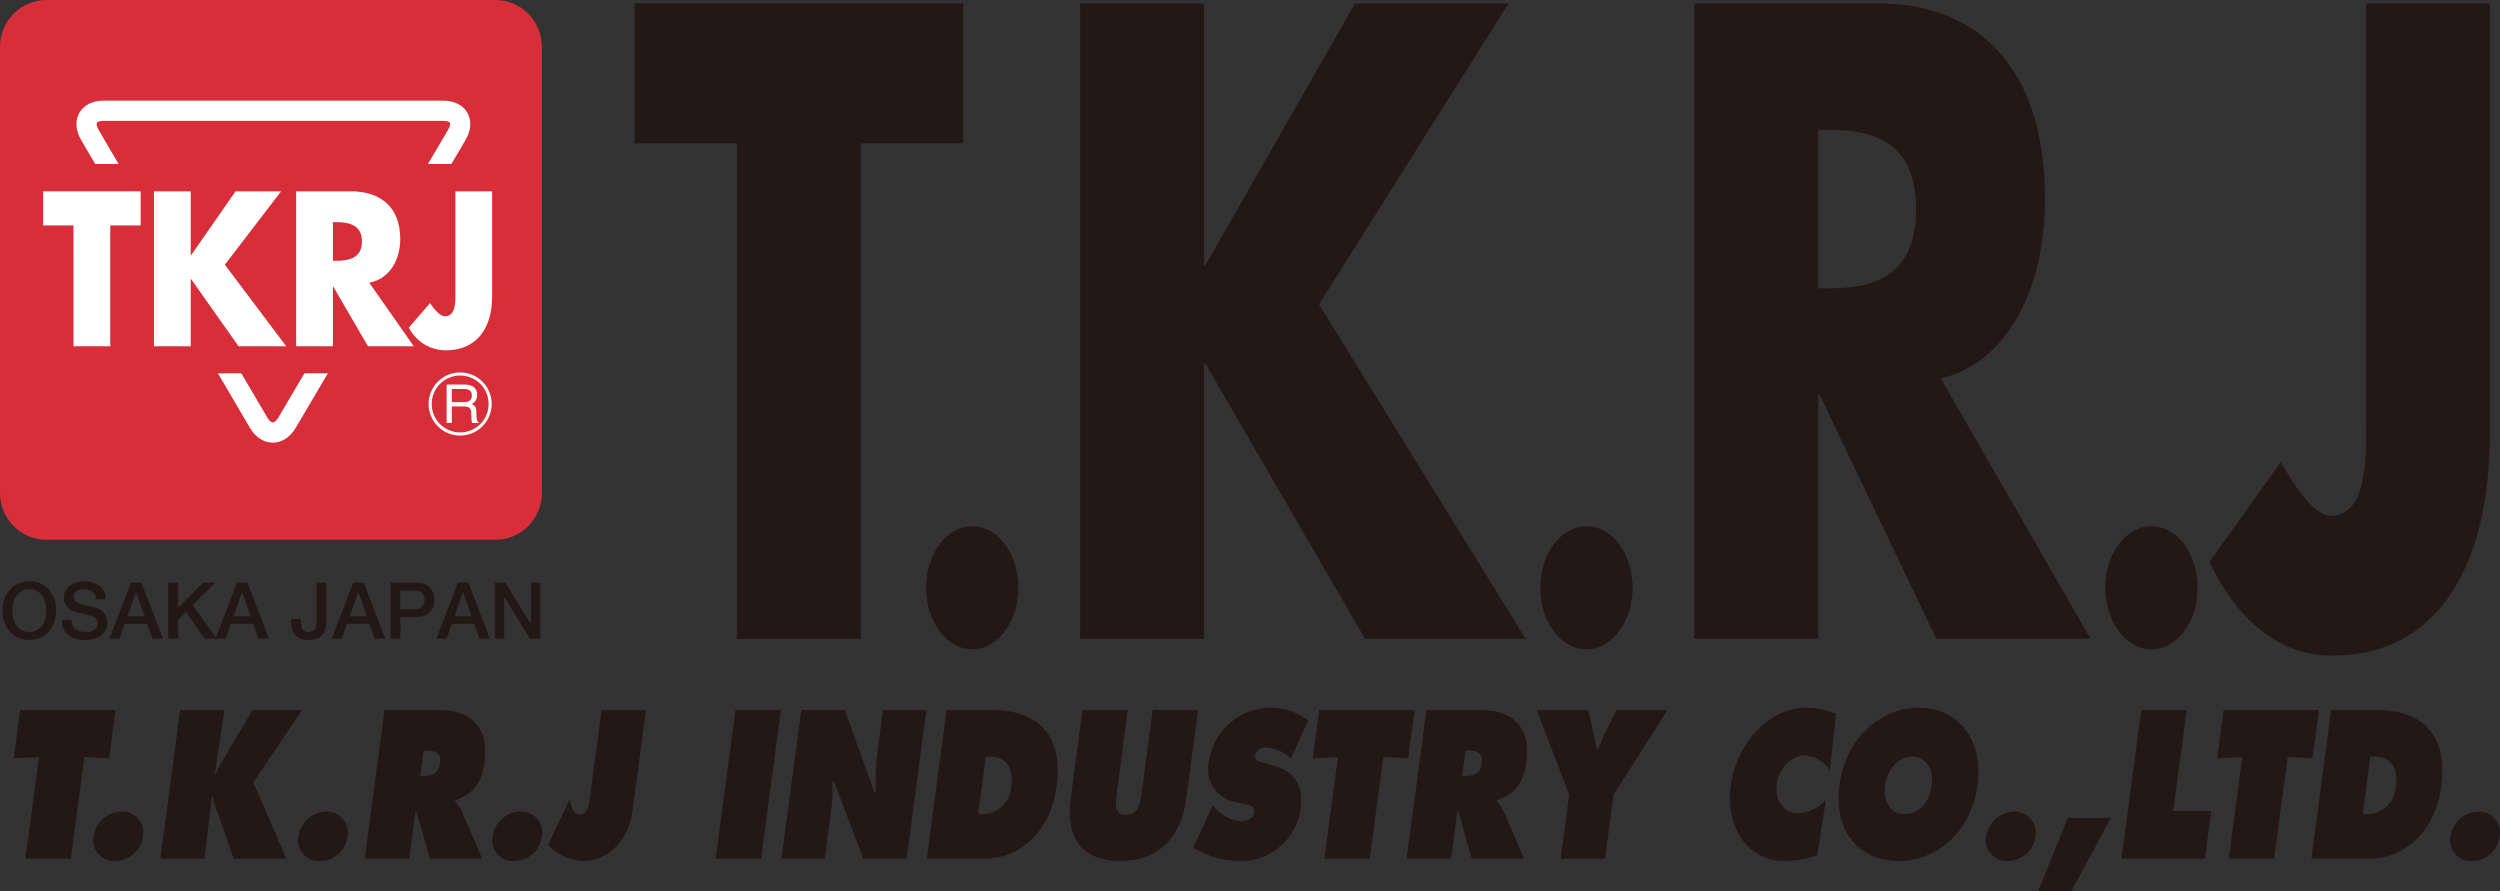
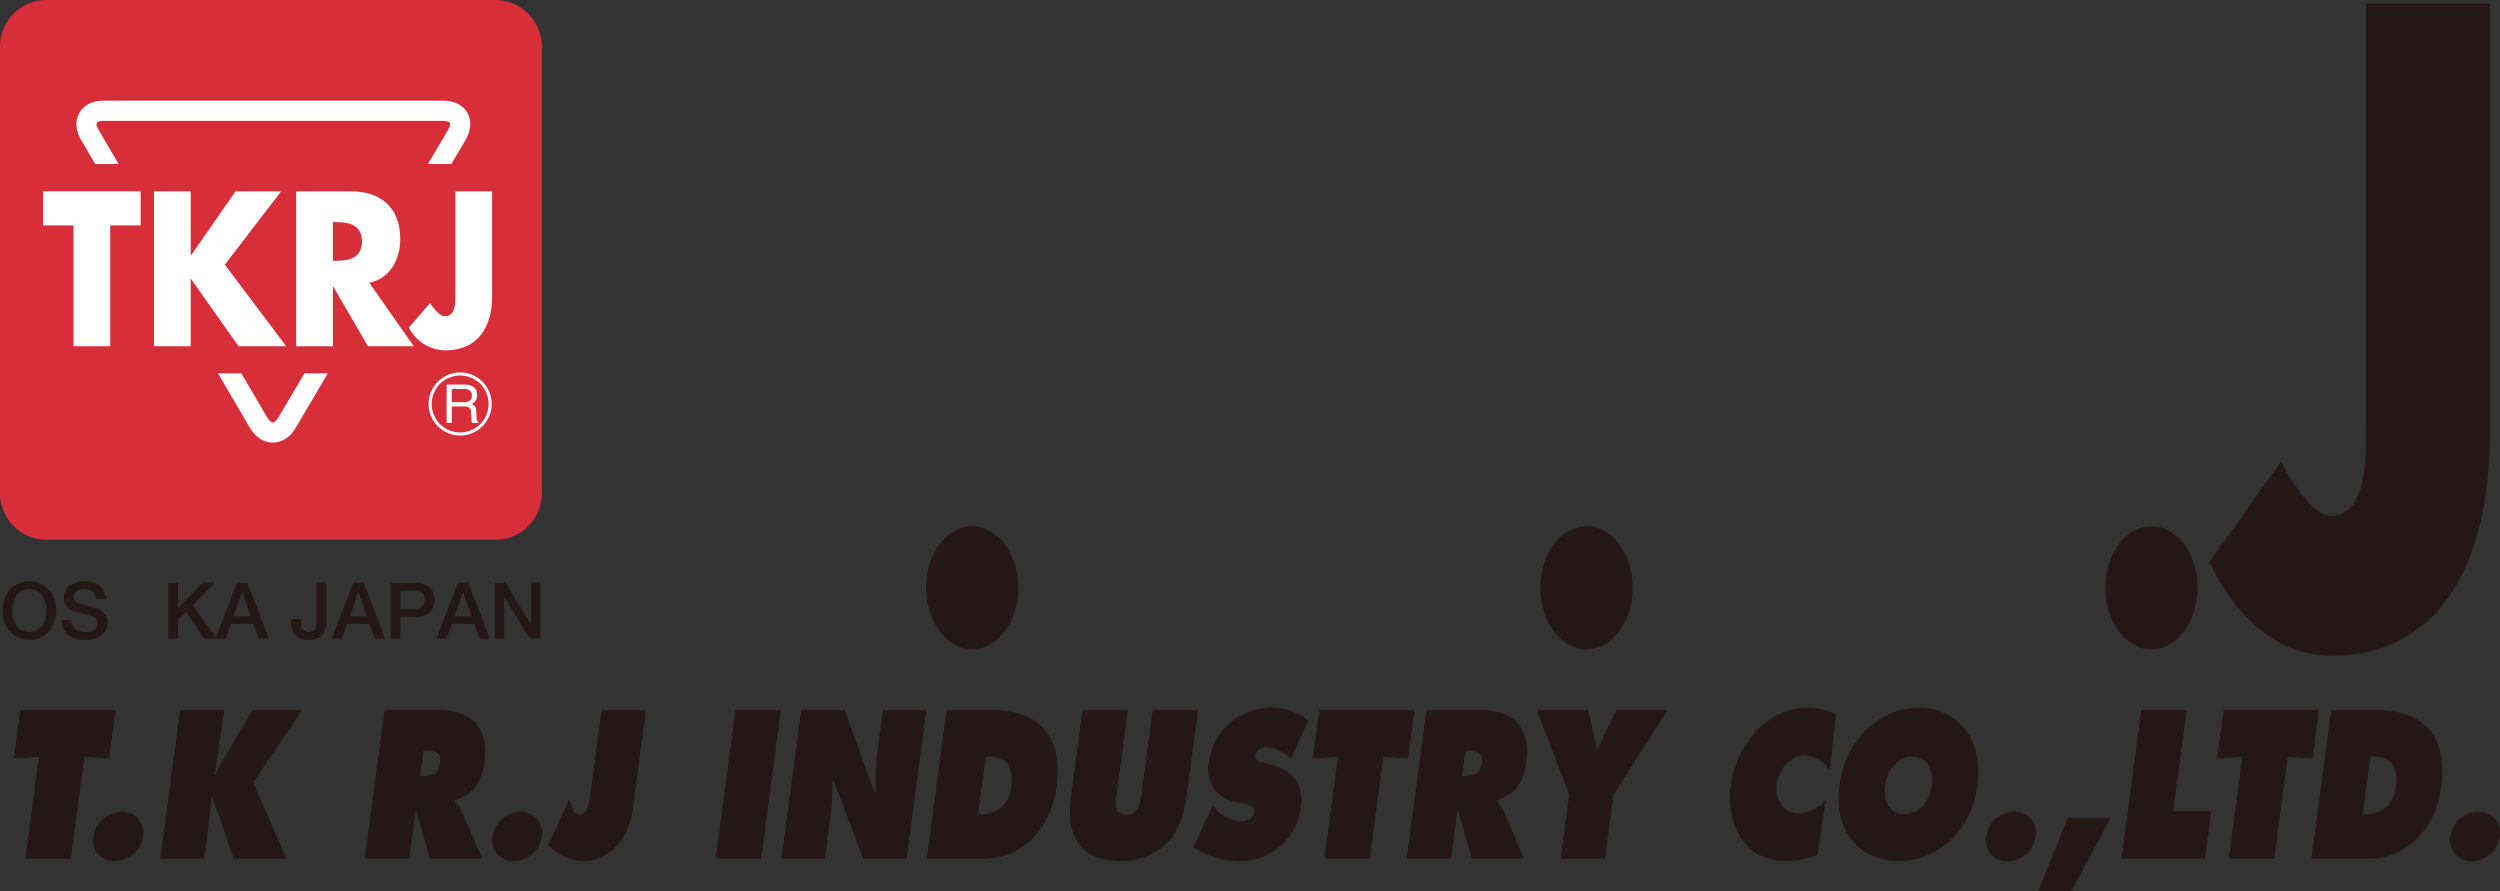
<svg xmlns="http://www.w3.org/2000/svg" viewBox="0 0 366.969 130.848">
  <rect x="0" y="0" width="366.969" height="130.848" fill="#333333" stroke="none" />
  <g id="レイヤー_2" data-name="レイヤー 2">
    <g id="レイヤー_1-2" data-name="レイヤー 1">
      <path d="M6.858,0H72.683A6.859,6.859,0,0,1,79.542,6.859V72.38a6.859,6.859,0,0,1-6.859,6.859H6.859A6.859,6.859,0,0,1,0,72.38V6.858A6.858,6.858,0,0,1,6.858,0Z" style="fill:#d72e39" />
      <path d="M13.205,19.829c-1.151-1.964-.263-3.569,1.977-3.569H65.074c2.242,0,3.125,1.605,1.965,3.566L42.145,62.022c-1.159,1.967-3.051,1.96-4.205-.006Z" style="fill:none;stroke:#fff;stroke-width:2.964px" />
      <rect x="3.568" y="24.074" width="72.941" height="30.726" style="fill:#d72e39" />
      <polyline points="16.183 50.823 10.786 50.823 10.786 33.09 6.325 33.09 6.325 28.084 20.643 28.084 20.643 33.09 16.183 33.09 16.183 50.823" style="fill:#fff" />
      <polyline points="34.575 28.084 41.264 28.084 33.004 38.852 42.008 50.823 35.016 50.823 28.051 40.962 27.994 40.962 27.994 50.823 22.598 50.823 22.598 28.084 27.994 28.084 27.994 37.464 28.051 37.464 34.575 28.084" style="fill:#fff" />
      <path d="M48.864,32.608h.522c1.762,0,3.744.362,3.744,2.834,0,2.474-1.982,2.836-3.744,2.836h-.522Zm5.341,8.896c2.944-.573,4.545-3.288,4.545-6.426,0-4.851-3.114-6.995-7.217-6.995H43.469V50.823h5.396V42.077h.056l5.094,8.746h6.719L54.205,41.505" style="fill:#fff" />
      <path d="M72.24,28.084V43.436c0,4.795-2.286,7.992-6.883,7.992a6.114,6.114,0,0,1-5.344-3.346l3.111-3.591c.607.907,1.461,1.929,2.176,1.929,1.598,0,1.543-2.08,1.543-3.346V28.084h5.396" style="fill:#fff" />
      <path d="M4.307,86.497c1.762,0,2.5,1.559,2.5,3.135,0,1.578-.738,3.133-2.5,3.133-1.764,0-2.5-1.555-2.5-3.133C1.807,88.056,2.543,86.497,4.307,86.497Zm0-1.172c-2.465,0-3.939,1.958-3.939,4.307,0,2.35,1.475,4.306,3.939,4.306s3.938-1.956,3.938-4.306c0-2.349-1.473-4.307-3.938-4.307" style="fill:#231815" />
      <path d="M10.499,91.001c0,1.269.934,1.764,2.085,1.764,1.268,0,1.739-.624,1.739-1.245a.978.978,0,0,0-.679-1.014c-.576-.218-1.324-.369-2.455-.677A2.089,2.089,0,0,1,9.372,87.742c0-1.649,1.519-2.417,3.005-2.417,1.716,0,3.156.909,3.156,2.625H14.093c-.067-1.06-.783-1.453-1.772-1.453-.668,0-1.51.244-1.51,1.072,0,.58.391.899.981,1.061.127.035,1.945.506,2.37.631a2.179,2.179,0,0,1,1.603,2.098c0,1.843-1.636,2.578-3.269,2.578-1.879,0-3.4-.896-3.436-2.937H10.499" style="fill:#231815" />
-       <path d="M19.956,86.938h.035l1.23,3.536H18.711Zm-3.896,6.806h1.486l.771-2.176h3.283l.771,2.176h1.544L20.75,85.522H19.218l-3.157,8.222" style="fill:#231815" />
      <polyline points="24.698 85.521 26.141 85.521 26.141 89.261 29.802 85.521 31.576 85.521 28.292 88.803 31.805 93.743 30.01 93.743 27.314 89.814 26.141 90.978 26.141 93.743 24.698 93.743 24.698 85.521" style="fill:#231815" />
      <path d="M35.525,86.938h.034l1.232,3.536H34.279ZM31.631,93.743h1.485l.772-2.176h3.283l.771,2.176h1.542l-3.167-8.222H34.787l-3.156,8.222" style="fill:#231815" />
      <path d="M47.904,91.093c0,1.427-.348,2.844-2.707,2.844-1.738,0-2.453-1.139-2.453-2.637v-.438h1.44v.429c0,.933.253,1.474,1.129,1.474.932,0,1.152-.565,1.152-1.59V85.522h1.44v5.572" style="fill:#231815" />
      <path d="M52.59,86.938h.035l1.232,3.536H51.345Zm-3.893,6.806h1.484l.772-2.176h3.282l.771,2.176h1.543l-3.166-8.222H51.853l-3.156,8.222" style="fill:#231815" />
      <path d="M58.773,86.694H60.906c.758,0,1.415.278,1.415,1.362a1.31,1.31,0,0,1-1.438,1.357H58.773ZM57.336,93.743h1.438V90.588H60.963c2.35.011,2.799-1.509,2.799-2.523,0-1.023-.449-2.543-2.799-2.543h-3.627v8.222" style="fill:#231815" />
      <path d="M67.953,86.938h.034l1.233,3.536H66.709Zm-3.893,6.806h1.486l.771-2.176h3.281l.772,2.176h1.544L68.75,85.522H67.216l-3.155,8.222" style="fill:#231815" />
      <polyline points="72.641 85.521 74.161 85.521 77.918 91.579 77.939 91.579 77.939 85.521 79.309 85.521 79.309 93.743 77.789 93.743 74.045 87.697 74.011 87.697 74.011 93.743 72.641 93.743 72.641 85.521" style="fill:#231815" />
-       <polyline points="126.352 93.77 108.174 93.77 108.174 21.046 93.15 21.046 93.15 0.514 141.379 0.514 141.379 21.046 126.352 21.046 126.352 93.77" style="fill:#231815" />
      <path d="M149.484,86.283c0,4.941-3.011,9.031-6.775,9.031-3.763,0-6.773-4.09-6.773-9.031,0-5.02,3.011-9.033,6.773-9.033,3.765,0,6.775,4.013,6.775,9.033" style="fill:#231815" />
-       <polyline points="198.894 0.514 221.431 0.514 193.607 44.669 223.938 93.77 200.375 93.77 176.912 53.326 176.727 53.326 176.727 93.77 158.545 93.77 158.545 0.514 176.727 0.514 176.727 38.979 176.912 38.979 198.894 0.514" style="fill:#231815" />
      <path d="M239.648,86.283c0,4.941-3.01,9.031-6.772,9.031-3.767,0-6.776-4.09-6.776-9.031,0-5.02,3.01-9.033,6.776-9.033,3.763,0,6.772,4.013,6.772,9.033" style="fill:#231815" />
-       <path d="M266.891,19.067h1.759c5.94,0,12.615,1.485,12.615,11.626,0,10.141-6.675,11.626-12.615,11.626h-1.759Zm17.992,36.486c9.926-2.351,15.307-13.48,15.307-26.345,0-19.91-10.484-28.694-24.303-28.694h-27.178V93.77h18.182V57.903h.185l17.156,35.867h22.636l-21.984-38.217" style="fill:#231815" />
      <path d="M322.578,86.283c0,4.941-3.012,9.031-6.775,9.031s-6.773-4.09-6.773-9.031c0-5.02,3.01-9.033,6.773-9.033s6.775,4.013,6.775,9.033" style="fill:#231815" />
      <path d="M365.494.514V63.468c0,19.666-7.699,32.776-23.189,32.776-7.791,0-13.818-5.194-17.992-13.729l10.481-14.718c2.038,3.712,4.915,7.916,7.326,7.916,5.381,0,5.196-8.531,5.196-13.728V.514h18.178" style="fill:#231815" />
      <polyline points="2.967 104.232 16.961 104.232 16.017 111.321 12.377 111.119 10.389 126.041 3.733 126.041 5.719 111.119 2.022 111.321 2.967 104.232" style="fill:#231815" />
      <path d="M20.982,122.807a4.175,4.175,0,0,1-4.098,3.583,3.041,3.041,0,0,1-3.144-3.583,4.245,4.245,0,0,1,4.108-3.676,3.093,3.093,0,0,1,3.134,3.676" style="fill:#231815" />
      <path d="M26.441,104.233H32.928l-1.402,9.46h.144a10.836,10.836,0,0,1,1.25-2.457l4.141-7.003h7.265l-7.147,10.614,4.854,11.195H34.305l-2.281-6.594a9.148,9.148,0,0,1-.779-2.544h-.146l-1.072,9.139H23.539l2.902-21.809" style="fill:#231815" />
-       <path d="M51.039,122.807a4.174,4.174,0,0,1-4.098,3.583,3.039,3.039,0,0,1-3.143-3.583,4.242,4.242,0,0,1,4.108-3.676,3.091,3.091,0,0,1,3.132,3.676" style="fill:#231815" />
      <path d="M62.169,110.192h.511c1.141,0,2.11.202,1.889,1.88-.217,1.621-1.338,1.822-2.431,1.822h-.462Zm-8.622,15.849h6.514l.932-7h.121l1.984,7h7.679l-3.044-7.084a4.228,4.228,0,0,0-.943-1.3l.024-.176c2.607-.983,3.862-2.373,4.303-5.668.729-5.496-2.491-7.58-6.621-7.58H56.449l-2.902,21.809" style="fill:#231815" />
      <path d="M79.542,122.807a4.173,4.173,0,0,1-4.099,3.583,3.04,3.04,0,0,1-3.143-3.583,4.241,4.241,0,0,1,4.109-3.676,3.092,3.092,0,0,1,3.132,3.676" style="fill:#231815" />
      <path d="M94.816,104.233,92.861,118.93c-.577,4.337-3.566,7.46-7.237,7.46a7.38,7.38,0,0,1-5.151-2.369l3.156-6.74c.201,1.042.426,2.284,1.469,2.284,1.07,0,1.357-1.447,1.482-2.372l1.725-12.96h6.512" style="fill:#231815" />
      <polyline points="107.963 104.232 114.621 104.232 111.719 126.041 105.06 126.041 107.963 104.232" style="fill:#231815" />
      <path d="M117.609,104.233h6.389l4.369,12.092h.195a38.37,38.37,0,0,1,.18-5.554l.871-6.538h6.363l-2.898,21.809h-6.367l-4.334-11.452h-.191a30.067,30.067,0,0,1-.168,4.367l-.942,7.084H114.707l2.902-21.809" style="fill:#231815" />
-       <path d="M144.693,111.062h.412c2.433,0,3.74,1.301,3.332,4.367a4.248,4.248,0,0,1-4.456,4.079h-.413Zm-8.651,14.979h8.432c5.37,0,9.755-4.105,10.617-10.586,1.067-8.012-3.22-11.223-9.368-11.223h-6.779l-2.901,21.809" style="fill:#231815" />
+       <path d="M144.693,111.062h.412c2.433,0,3.74,1.301,3.332,4.367a4.248,4.248,0,0,1-4.456,4.079h-.413Zm-8.651,14.979h8.432c5.37,0,9.755-4.105,10.617-10.586,1.067-8.012-3.22-11.223-9.368-11.223h-6.779" style="fill:#231815" />
      <path d="M175.853,104.233l-1.717,12.901c-.845,6.366-4.583,9.256-9.71,9.256-5.129,0-8.096-2.891-7.248-9.256l1.714-12.901h6.659l-1.619,12.151c-.225,1.704-.377,3.21,1.397,3.21s2.023-1.506,2.25-3.21l1.618-12.151h6.656" style="fill:#231815" />
      <path d="M178.023,118.234l.297.317a5.544,5.544,0,0,0,3.892,1.996c.655,0,1.743-.32,1.874-1.303.131-.983-.732-1.071-1.321-1.216l-1.296-.286a4.805,4.805,0,0,1-4.019-5.788,9.176,9.176,0,0,1,9.021-8.071,8.586,8.586,0,0,1,5.551,1.91l-2.539,5.585a5.445,5.445,0,0,0-3.644-1.65,1.473,1.473,0,0,0-1.588,1.157c-.107.81.705.926,1.195,1.069l1.453.408c2.718.751,4.521,2.545,4.029,6.247a8.87,8.87,0,0,1-8.983,7.78,12.957,12.957,0,0,1-6.78-1.994l2.859-6.162" style="fill:#231815" />
      <polyline points="193.643 104.232 207.639 104.232 206.691 111.321 203.053 111.119 201.067 126.041 194.406 126.041 196.393 111.119 192.699 111.321 193.643 104.232" style="fill:#231815" />
      <path d="M215.105,110.192h.51c1.144,0,2.113.202,1.887,1.88-.213,1.621-1.334,1.822-2.428,1.822h-.461Zm-8.623,15.849h6.514l.932-7h.121l1.983,7h7.679l-3.042-7.084a4.23,4.23,0,0,0-.944-1.3l.023-.176c2.609-.983,3.865-2.373,4.302-5.668.73-5.496-2.489-7.58-6.62-7.58h-8.044l-2.903,21.809" style="fill:#231815" />
      <path d="M233.131,104.233l1.285,5.7h.19c.29-.694.55-1.387.883-2.057l1.798-3.643h7.482l-7.92,12.412-1.25,9.397h-6.51l1.247-9.397-4.738-12.412h7.532" style="fill:#231815" />
      <path d="M268.595,113.085a4.749,4.749,0,0,0-3.621-2.2c-1.988,0-3.87,1.881-4.186,4.252-.317,2.402,1.161,4.252,3.155,4.252a5.773,5.773,0,0,0,4.081-2.022l-1.278,8.156a13.526,13.526,0,0,1-4.856.866c-5.225,0-8.66-4.829-7.836-11.048.85-6.364,5.729-11.457,11.101-11.457a11.033,11.033,0,0,1,4.351.899l-.912,8.302" style="fill:#231815" />
      <path d="M280.697,111.062c2.116,0,3.17,1.935,2.863,4.248-.334,2.49-1.969,4.197-3.986,4.197s-3.199-1.708-2.865-4.197C277.015,112.997,278.584,111.062,280.697,111.062Zm.955-7.178c-5.564,0-10.725,4.458-11.637,11.312-.932,7,3.055,11.193,8.643,11.193,5.59,0,10.691-4.193,11.622-11.193.911-6.854-3.065-11.312-8.629-11.312" style="fill:#231815" />
      <path d="M298.794,122.807a4.175,4.175,0,0,1-4.099,3.583,3.043,3.043,0,0,1-3.145-3.583,4.248,4.248,0,0,1,4.111-3.676,3.09,3.09,0,0,1,3.132,3.676" style="fill:#231815" />
      <polyline points="299.156 130.848 303.533 120.057 309.826 120.057 304.042 130.848 299.156 130.848" style="fill:#231815" />
      <polyline points="314.314 104.232 320.973 104.232 318.998 119.042 324.588 119.042 323.658 126.041 311.411 126.041 314.314 104.232" style="fill:#231815" />
      <polyline points="326.396 104.232 340.389 104.232 339.449 111.321 335.807 111.119 333.818 126.041 327.161 126.041 329.149 111.119 325.453 111.321 326.396 104.232" style="fill:#231815" />
      <path d="M347.938,111.062h.415c2.429,0,3.739,1.301,3.331,4.367a4.248,4.248,0,0,1-4.457,4.079h-.408Zm-8.65,14.979h8.432c5.369,0,9.757-4.105,10.619-10.586,1.065-8.012-3.225-11.223-9.369-11.223h-6.781l-2.9,21.809" style="fill:#231815" />
      <path d="M366.932,122.807a4.172,4.172,0,0,1-4.098,3.583,3.038,3.038,0,0,1-3.141-3.583,4.24,4.24,0,0,1,4.107-3.676,3.09,3.09,0,0,1,3.131,3.676" style="fill:#231815" />
      <path d="M67.545,63.932a4.63,4.63,0,1,0-3.275-1.355A4.603,4.603,0,0,0,67.545,63.932Zm-4.174-4.629a4.175,4.175,0,1,1,1.223,2.949A4.15,4.15,0,0,1,63.371,59.302Z" style="fill:#fff" />
      <path d="M66.324,57.105h1.867a1.435,1.435,0,0,1,.623.116.833.833,0,0,1,.437.821.881.881,0,0,1-.312.776,1.494,1.494,0,0,1-.85.213H66.324Zm0,4.979v-2.417h1.738a1.715,1.715,0,0,1,.688.104.793.793,0,0,1,.409.739l.047.941a3.418,3.418,0,0,0,.039.445.78.78,0,0,0,.06.188h.937v-.127a.469.469,0,0,1-.246-.345,2.381,2.381,0,0,1-.054-.479l-.027-.757a1.264,1.264,0,0,0-.186-.709,1.14,1.14,0,0,0-.496-.352,1.534,1.534,0,0,0,.586-.52,1.497,1.497,0,0,0,.208-.828,1.329,1.329,0,0,0-.794-1.329,2.599,2.599,0,0,0-1.063-.189H65.562v5.634Z" style="fill:#fff" />
    </g>
  </g>
</svg>